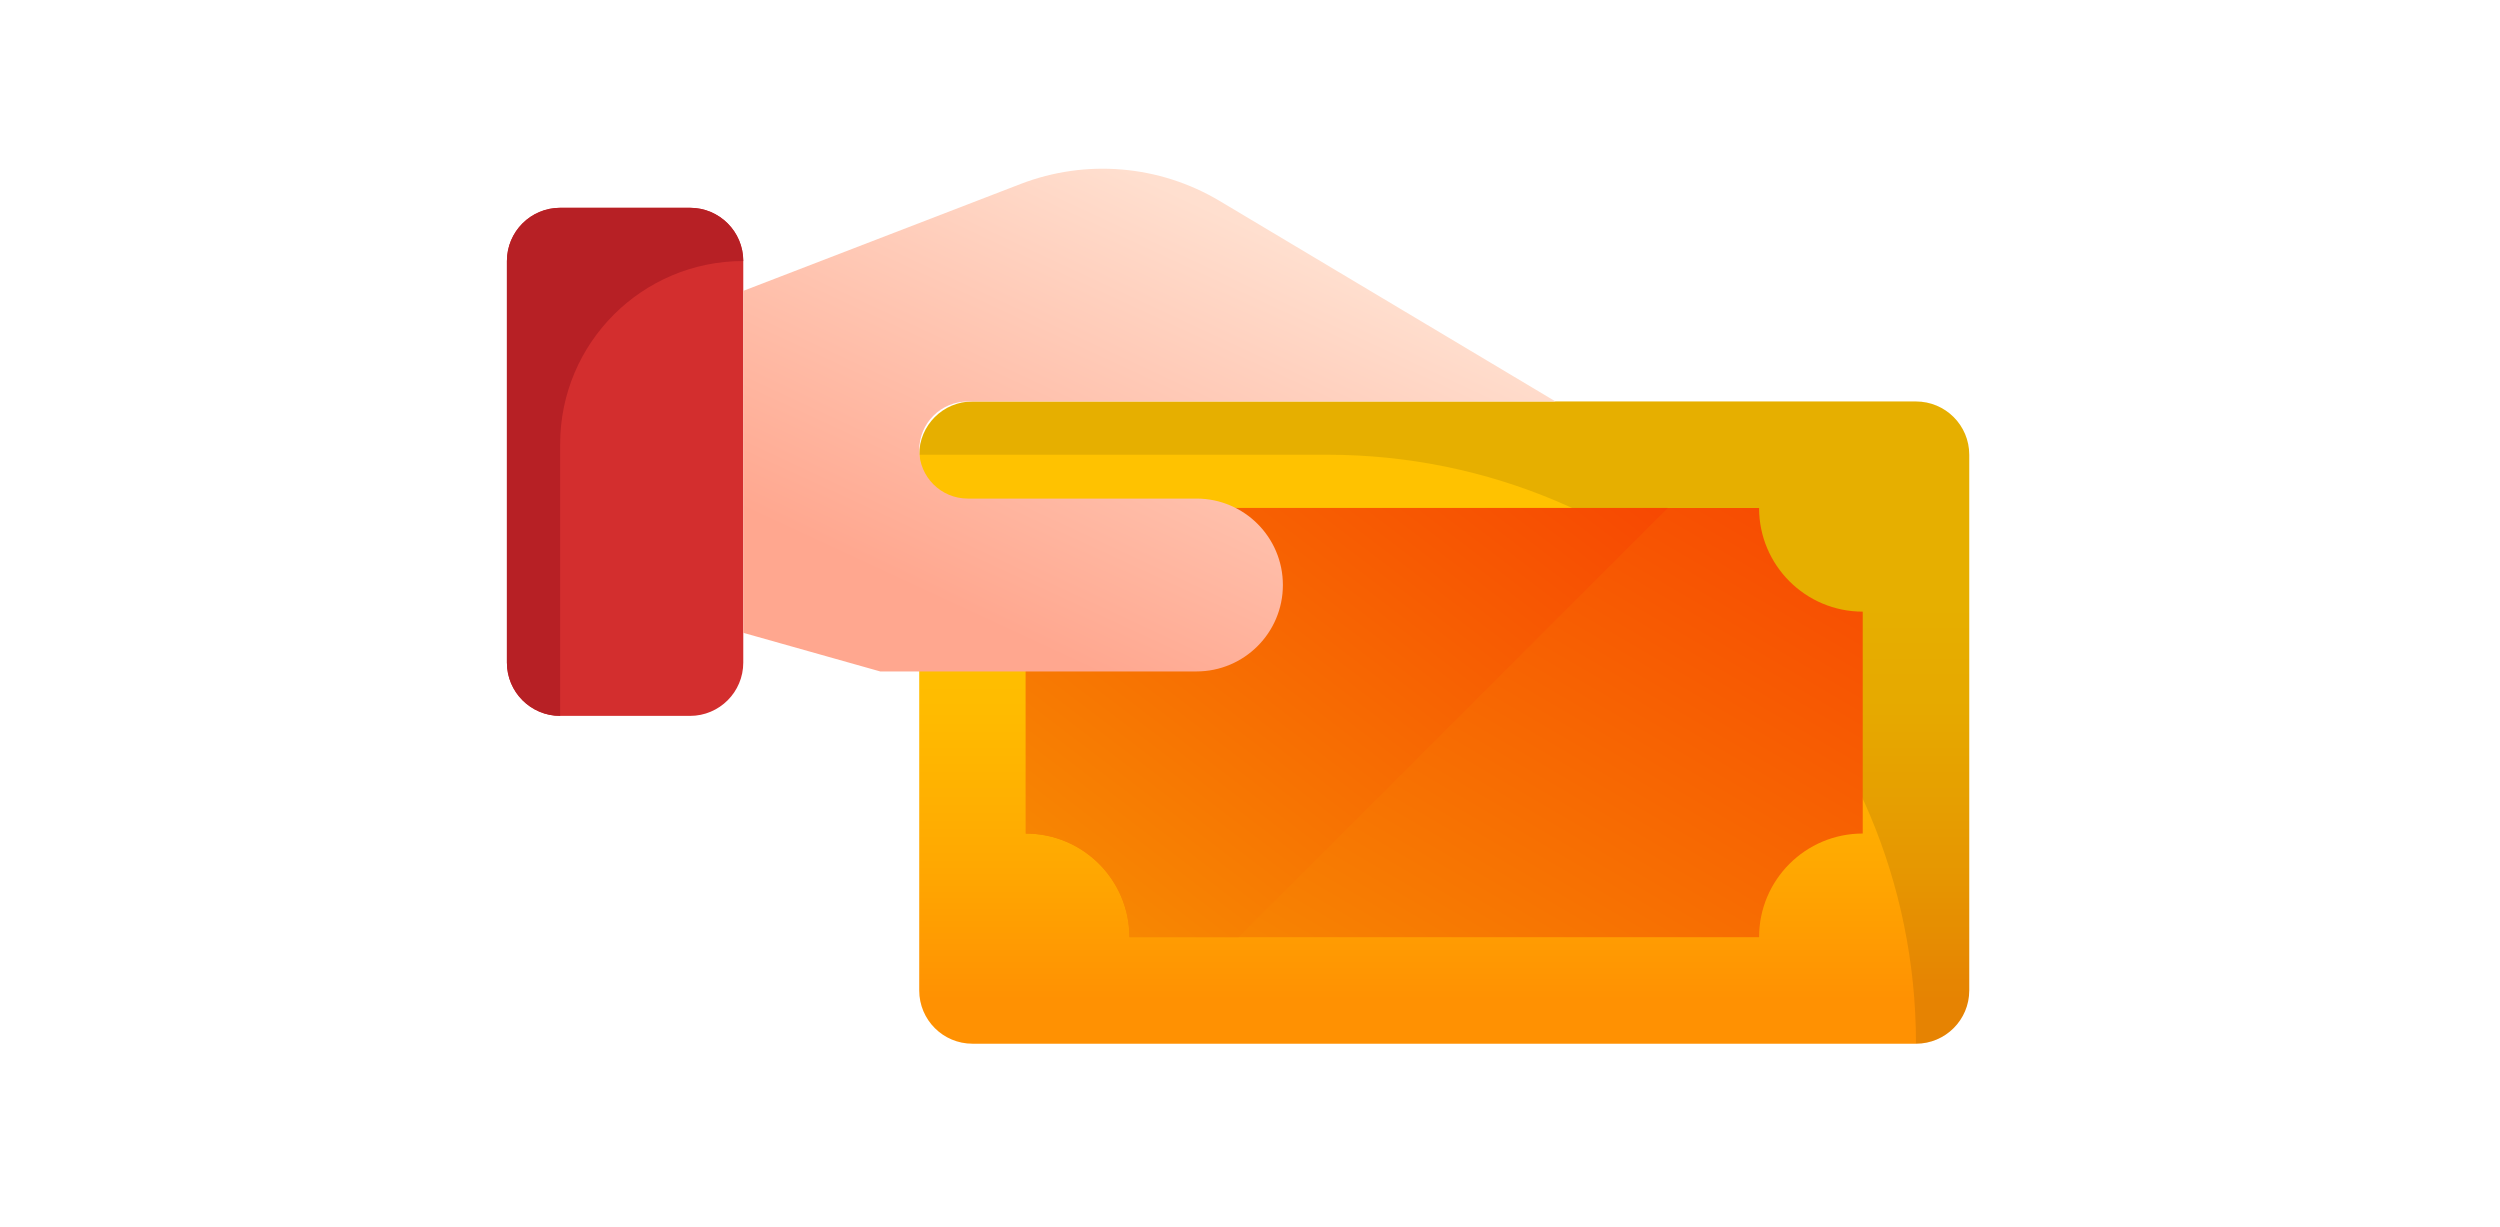
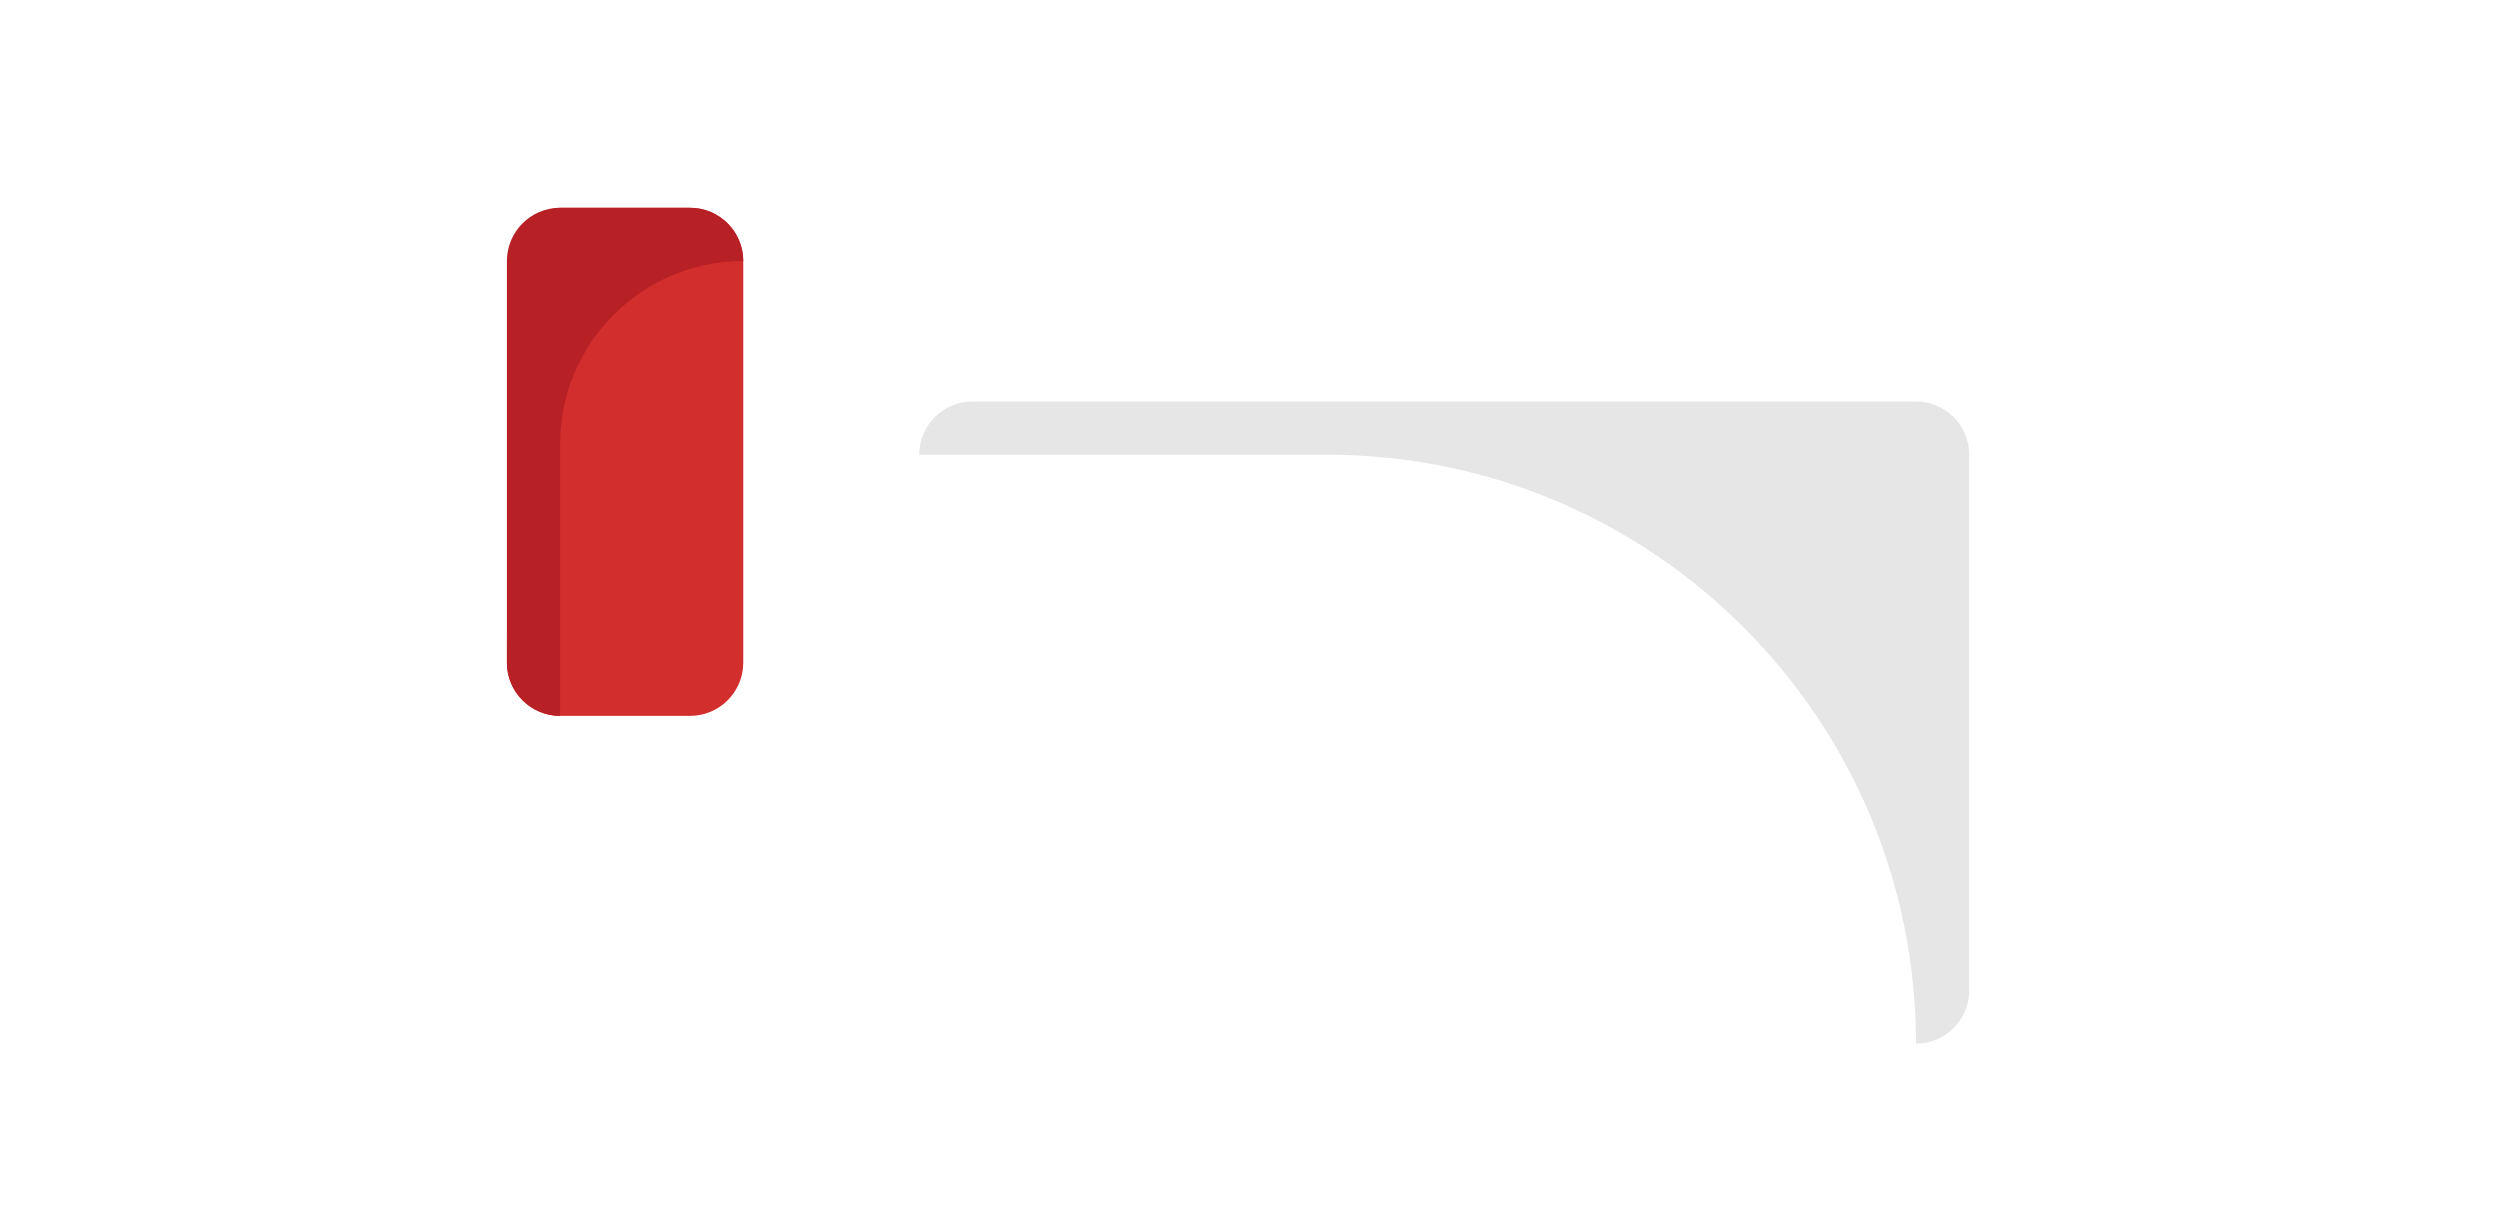
<svg xmlns="http://www.w3.org/2000/svg" width="163" height="80" viewBox="0 0 163 80" fill="none">
-   <path d="M44.989 46.676H36.522C34.605 46.676 33.05 45.121 33.05 43.204V17.021C33.05 15.103 34.605 13.549 36.522 13.549H44.989C46.906 13.549 48.461 15.103 48.461 17.021V43.204C48.461 45.121 46.906 46.676 44.989 46.676Z" fill="#D32E2E" />
+   <path d="M44.989 46.676H36.522C34.605 46.676 33.05 45.121 33.05 43.204C33.05 15.103 34.605 13.549 36.522 13.549H44.989C46.906 13.549 48.461 15.103 48.461 17.021V43.204C48.461 45.121 46.906 46.676 44.989 46.676Z" fill="#D32E2E" />
  <path d="M36.522 13.548H44.989C46.907 13.548 48.461 15.102 48.461 17.02C41.867 17.02 36.522 22.365 36.522 28.959V46.676C34.605 46.676 33.05 45.121 33.05 43.204V17.02C33.05 15.102 34.605 13.548 36.522 13.548Z" fill="#B72025" />
-   <path d="M63.405 26.177H124.923C126.84 26.177 128.395 27.731 128.395 29.649V64.578C128.395 66.495 126.84 68.05 124.923 68.05H63.405C61.487 68.05 59.933 66.495 59.933 64.578V29.649C59.933 27.731 61.487 26.177 63.405 26.177Z" fill="url(#paint0_linear_3380_25134)" />
  <path opacity="0.1" d="M86.522 29.648H59.933C59.933 27.73 61.487 26.176 63.405 26.176H124.922C126.84 26.176 128.394 27.73 128.394 29.648V64.576C128.394 66.493 126.84 68.048 124.922 68.048C124.922 46.84 107.73 29.648 86.522 29.648Z" fill="black" />
-   <path d="M121.45 39.879V54.346C117.718 54.346 114.692 57.372 114.692 61.104H73.635C73.635 57.372 70.609 54.346 66.877 54.346V39.879C70.609 39.878 73.635 36.852 73.635 33.12H114.692C114.692 36.853 117.718 39.879 121.45 39.879Z" fill="url(#paint1_linear_3380_25134)" />
-   <path d="M66.885 39.87V54.349C70.618 54.349 73.638 57.37 73.638 61.102H80.756L108.741 33.117H73.638C73.638 36.85 70.618 39.87 66.885 39.87Z" fill="url(#paint2_linear_3380_25134)" />
-   <path d="M48.461 41.259L57.39 43.778H78.009C81.121 43.778 83.644 41.255 83.644 38.142C83.644 35.03 81.121 32.507 78.009 32.507H63.099C61.35 32.507 59.933 31.09 59.933 29.342C59.933 27.593 61.35 26.176 63.099 26.176H101.422L79.522 13.103C75.595 10.76 70.809 10.351 66.543 11.996L48.461 18.965" fill="url(#paint3_linear_3380_25134)" />
  <defs>
    <linearGradient id="paint0_linear_3380_25134" x1="94.163" y1="39.493" x2="94.163" y2="65.192" gradientUnits="userSpaceOnUse">
      <stop stop-color="#FFC200" />
      <stop offset="0.268" stop-color="#FFBB00" />
      <stop offset="0.659" stop-color="#FFA801" />
      <stop offset="1" stop-color="#FF9102" />
    </linearGradient>
    <linearGradient id="paint1_linear_3380_25134" x1="122.36" y1="33.601" x2="96.378" y2="78.102" gradientUnits="userSpaceOnUse">
      <stop stop-color="#F74802" />
      <stop offset="1" stop-color="#F78D02" />
    </linearGradient>
    <linearGradient id="paint2_linear_3380_25134" x1="109.439" y1="33.598" x2="80.68" y2="71.377" gradientUnits="userSpaceOnUse">
      <stop stop-color="#F74802" />
      <stop offset="1" stop-color="#F78D02" />
    </linearGradient>
    <linearGradient id="paint3_linear_3380_25134" x1="80.819" y1="14.458" x2="67.912" y2="42.265" gradientUnits="userSpaceOnUse">
      <stop stop-color="#FFDFCF" />
      <stop offset="1" stop-color="#FFA78F" />
    </linearGradient>
  </defs>
</svg>